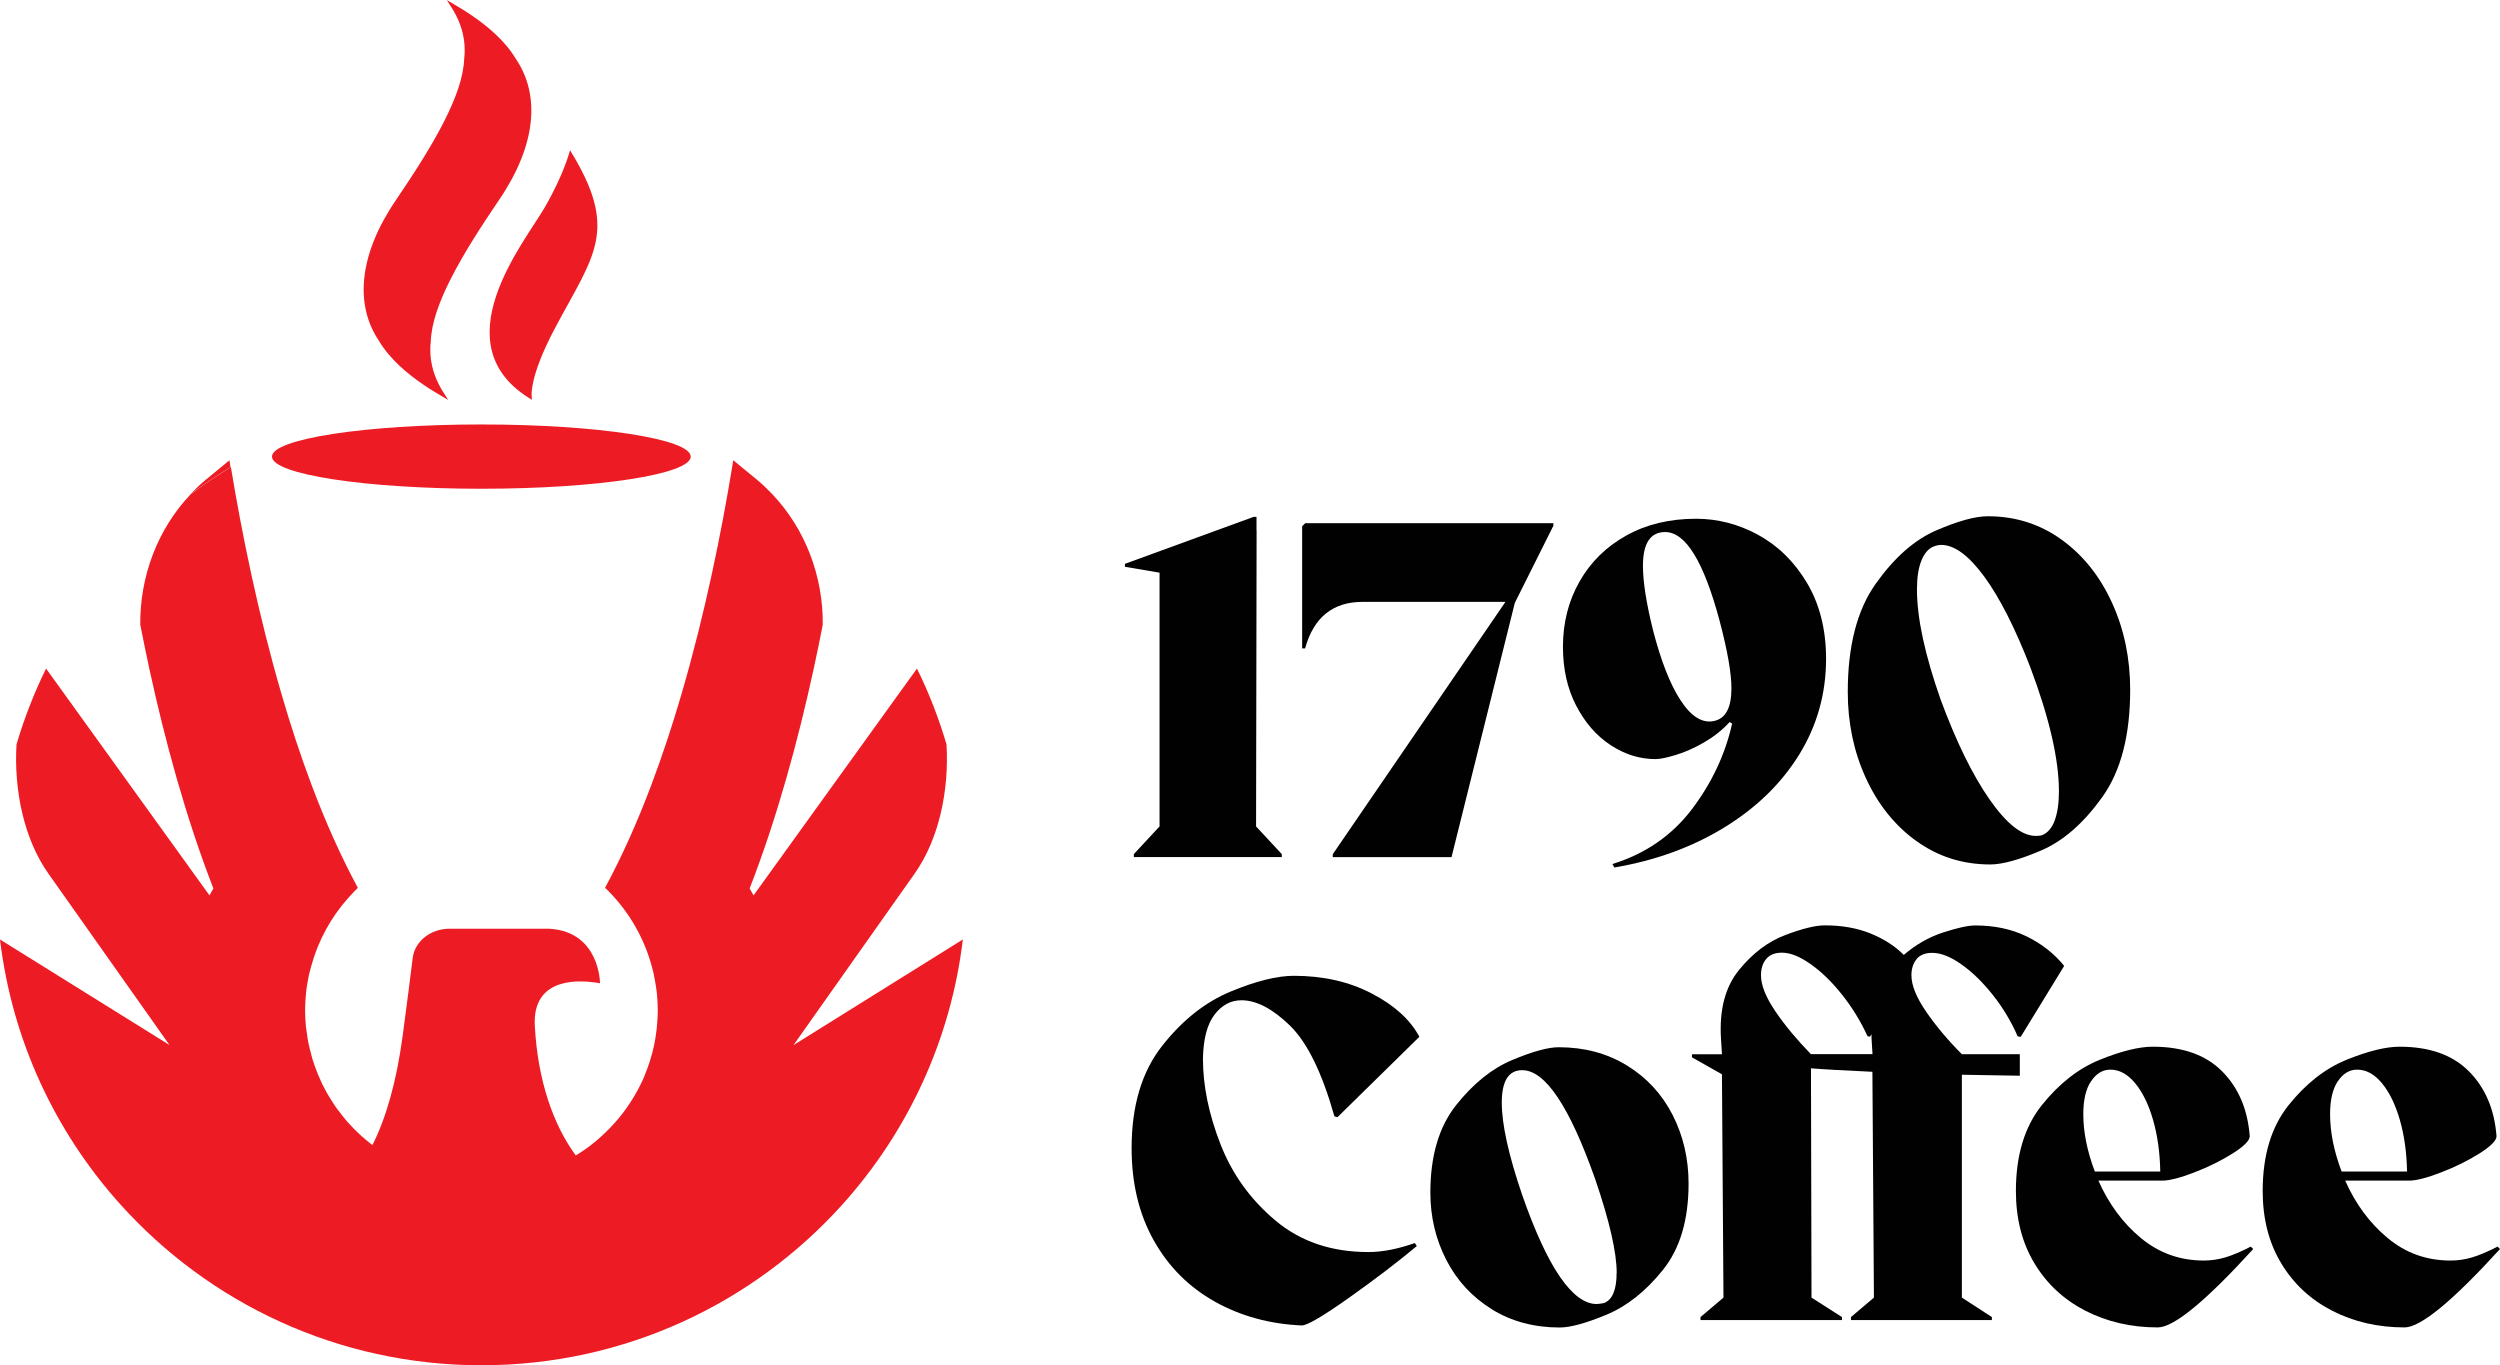
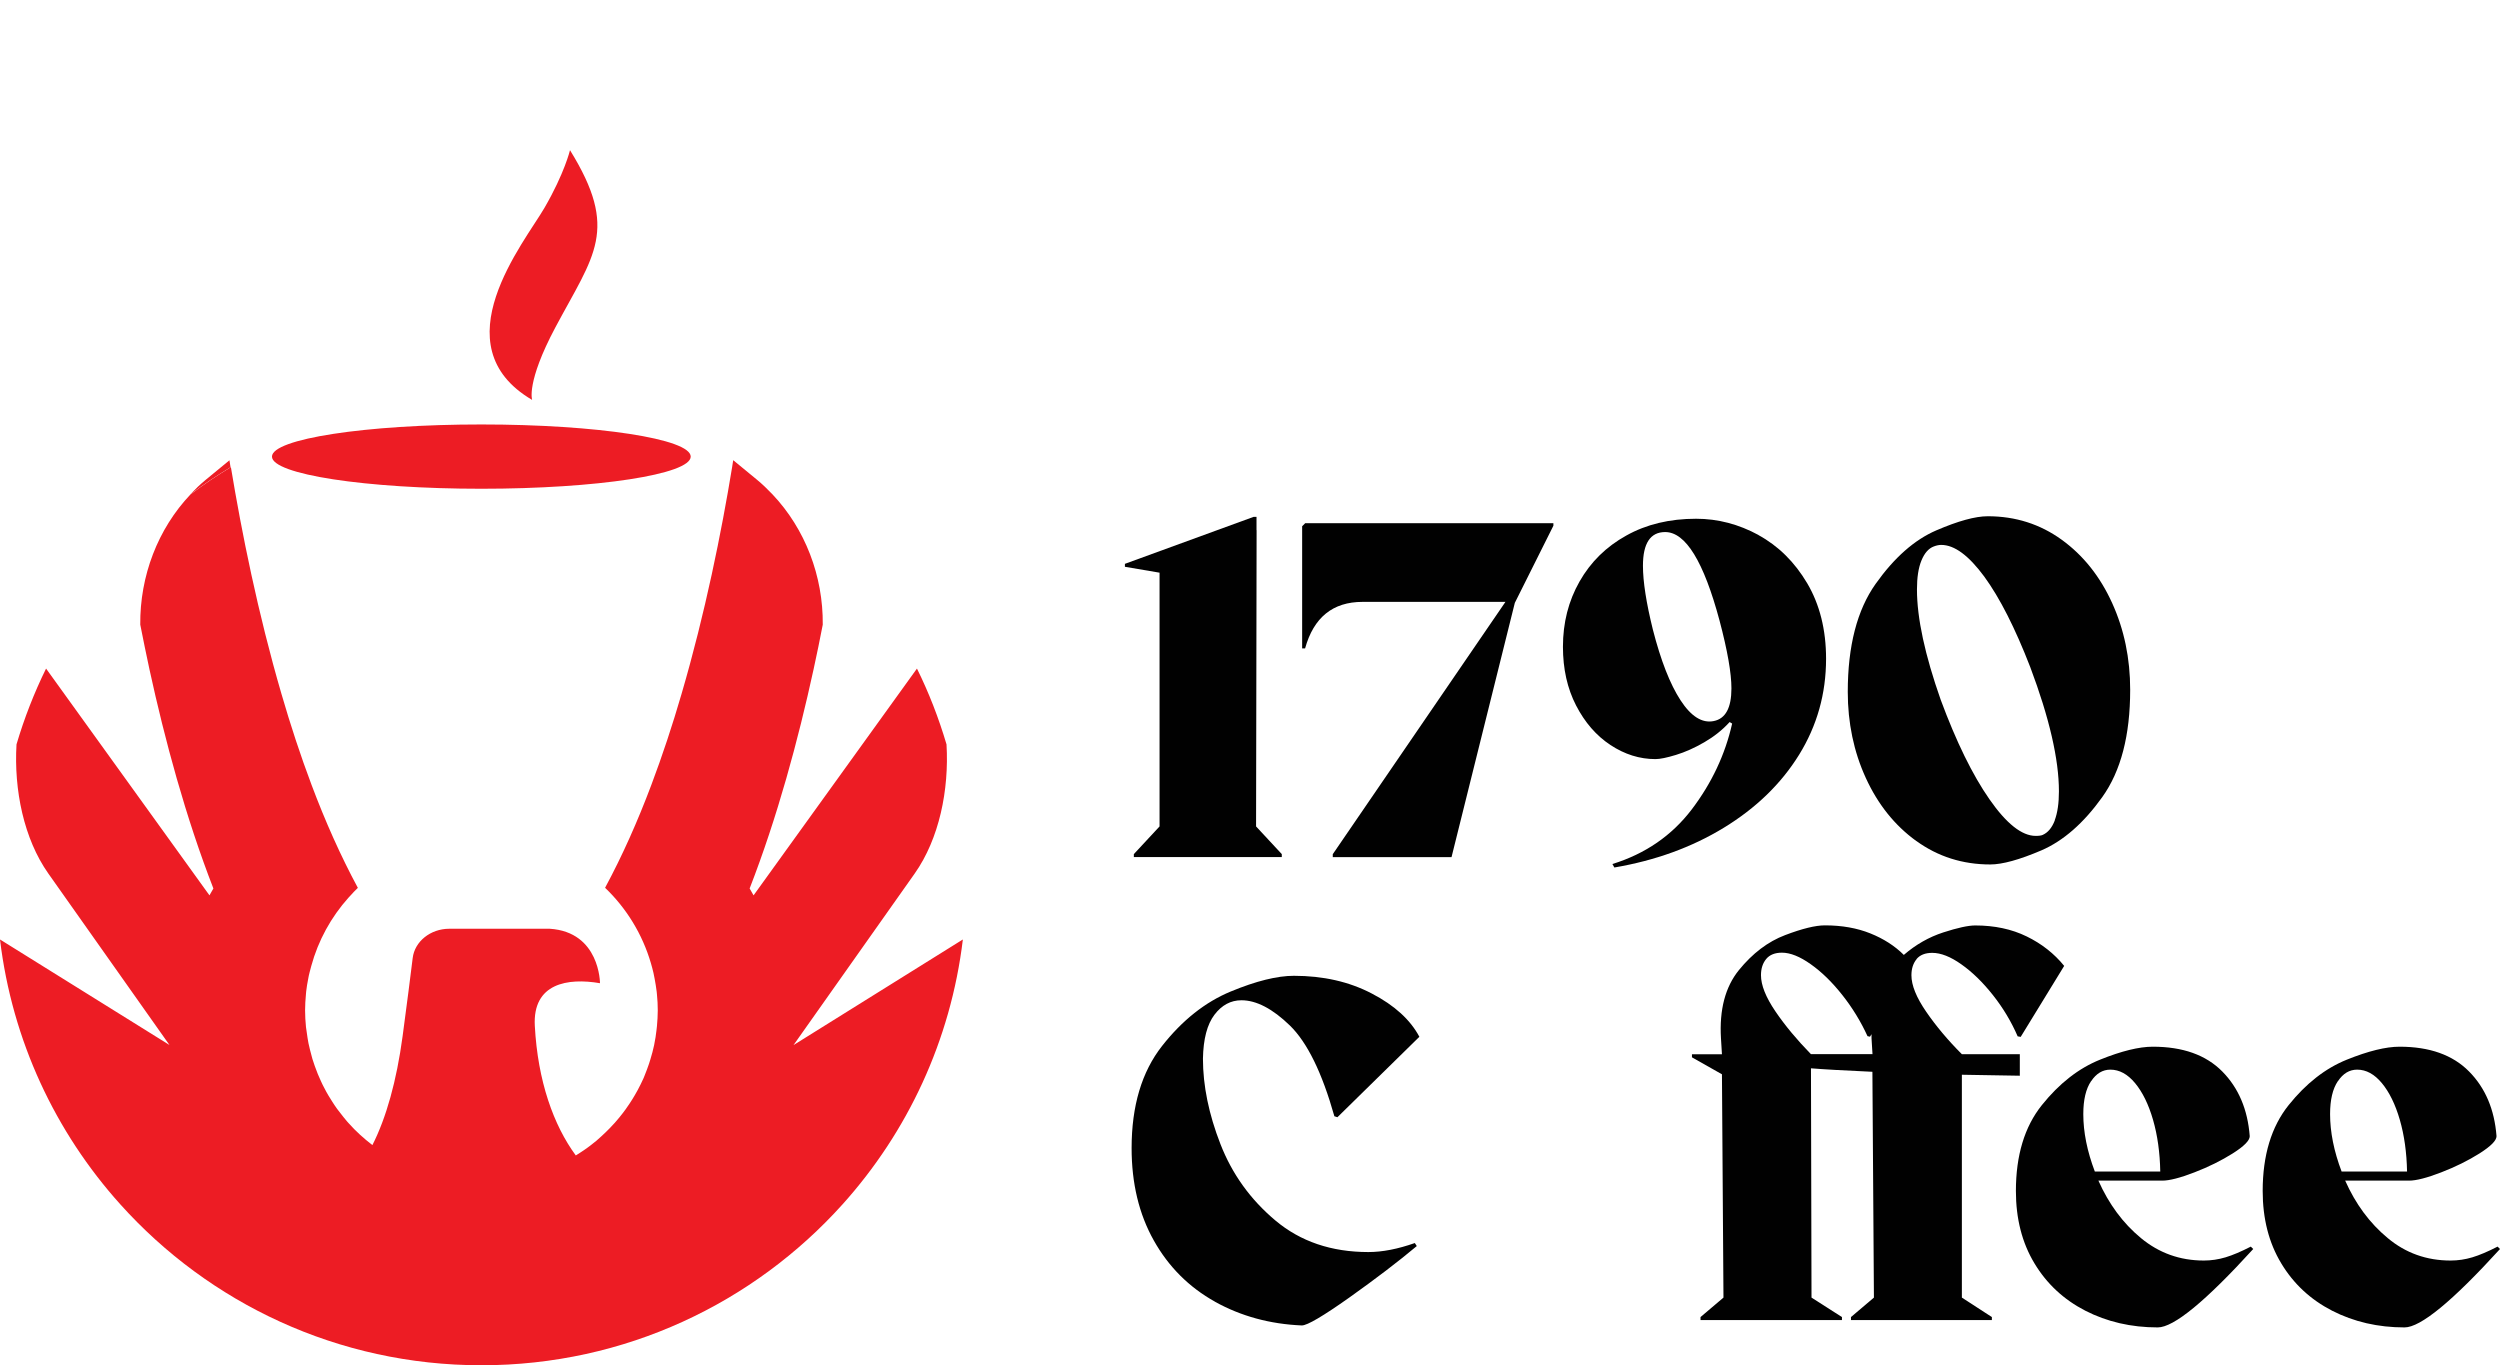
<svg xmlns="http://www.w3.org/2000/svg" viewBox="0 0 280 152.91" data-name="Capa 2" id="Capa_2">
  <defs>
    <style>
      .cls-1 {
        fill: #010101;
      }

      .cls-2 {
        fill-rule: evenodd;
      }

      .cls-2, .cls-3 {
        fill: #ed1c24;
      }
    </style>
  </defs>
  <g data-name="Layer 1" id="Layer_1">
    <g>
      <g>
        <g>
          <path d="M140.74,59.37l-.06,33.19,2.88,3.1v.33h-16.57v-.33l2.88-3.1v-28.42l-3.88-.66v-.33l14.41-5.26h.33v1.5Z" class="cls-1" />
          <path d="M146.17,58.6h27.81v.28l-4.32,8.64-7.09,28.48h-13.3v-.33l19.34-28.26h-16.01c-3.32,0-5.47,1.74-6.43,5.21h-.33v-13.68l.33-.33Z" class="cls-1" />
          <path d="M196.95,59.93c2.23,1.22,4.05,3.02,5.46,5.4,1.4,2.38,2.11,5.2,2.11,8.45,0,3.91-1.01,7.5-3.02,10.75-2.01,3.25-4.82,5.97-8.42,8.17-3.6,2.2-7.69,3.68-12.27,4.46l-.22-.39c3.69-1.14,6.66-3.19,8.89-6.12,2.23-2.94,3.74-6.14,4.52-9.61l-.28-.17c-.81.89-1.76,1.64-2.85,2.27-1.09.63-2.14,1.1-3.16,1.41-1.02.31-1.78.47-2.3.47-1.77,0-3.45-.53-5.04-1.58-1.59-1.05-2.87-2.53-3.85-4.43-.98-1.9-1.47-4.09-1.47-6.57,0-2.7.62-5.13,1.86-7.31,1.24-2.18,2.98-3.9,5.24-5.15,2.25-1.26,4.86-1.88,7.81-1.88,2.44,0,4.77.61,7.01,1.83ZM184.01,63.36c0,1.77.37,4.16,1.11,7.15.89,3.47,1.92,6.11,3.1,7.92,1.18,1.81,2.42,2.59,3.71,2.33,1.33-.26,1.99-1.48,1.99-3.66,0-1.7-.44-4.23-1.33-7.59-1.77-6.61-3.8-9.92-6.09-9.92-1.66,0-2.49,1.26-2.49,3.77Z" class="cls-1" />
          <path d="M214.62,94.19c-2.42-1.75-4.3-4.11-5.65-7.06-1.35-2.95-2.02-6.17-2.02-9.64,0-5.13,1.04-9.17,3.13-12.11,2.09-2.94,4.35-4.93,6.79-5.98s4.36-1.58,5.76-1.58c3.1,0,5.86.88,8.28,2.63,2.42,1.75,4.3,4.12,5.65,7.09,1.35,2.97,2.02,6.21,2.02,9.72,0,5.1-1.04,9.1-3.13,12.02-2.09,2.92-4.36,4.9-6.81,5.96-2.46,1.05-4.37,1.58-5.73,1.58-3.1,0-5.86-.88-8.28-2.63ZM230.13,91.87c.31-.83.47-1.91.47-3.24,0-3.58-1.07-8.22-3.21-13.91-1.7-4.39-3.42-7.77-5.15-10.14-1.74-2.36-3.34-3.55-4.82-3.55-.26,0-.54.06-.83.17-.59.22-1.05.75-1.39,1.58s-.5,1.91-.5,3.24c0,3.21.89,7.33,2.66,12.36,1.74,4.69,3.55,8.4,5.46,11.14,1.9,2.73,3.63,4.1,5.18,4.1.37,0,.63-.04.78-.11.59-.26,1.04-.8,1.36-1.63Z" class="cls-1" />
        </g>
        <g>
          <path d="M136.08,145.79c-2.91-1.62-5.2-3.91-6.85-6.85-1.66-2.95-2.49-6.4-2.49-10.35,0-4.74,1.14-8.55,3.41-11.44,2.27-2.89,4.84-4.92,7.69-6.1,2.85-1.18,5.21-1.76,7.08-1.76,3.28,0,6.19.66,8.73,1.99,2.54,1.32,4.31,2.94,5.32,4.84l-9.18,9.01-.34-.11c-1.38-4.89-3.04-8.27-4.98-10.16-1.94-1.88-3.75-2.83-5.43-2.83-1.19,0-2.2.54-3.02,1.62-.82,1.08-1.25,2.72-1.29,4.92,0,3.02.65,6.21,1.96,9.57,1.31,3.36,3.36,6.21,6.16,8.56,2.8,2.35,6.27,3.53,10.41,3.53,1.57,0,3.3-.34,5.2-1.01l.22.34c-2.09,1.75-4.61,3.67-7.55,5.76-2.95,2.09-4.72,3.13-5.32,3.13-3.58-.15-6.83-1.04-9.74-2.66Z" class="cls-1" />
-           <path d="M167.08,146.63c-2.2-1.36-3.9-3.2-5.09-5.51-1.19-2.31-1.79-4.83-1.79-7.55,0-4.1.96-7.37,2.88-9.79,1.92-2.42,4.02-4.11,6.29-5.06s4.01-1.43,5.2-1.43c2.87,0,5.42.68,7.64,2.04,2.22,1.36,3.93,3.21,5.12,5.54,1.19,2.33,1.79,4.9,1.79,7.69,0,4.07-.96,7.29-2.88,9.68-1.92,2.39-4.03,4.06-6.32,5.01-2.29.95-4.04,1.43-5.23,1.43-2.87,0-5.41-.68-7.61-2.04ZM181.07,142.58c0-2.31-.8-5.82-2.41-10.52-2.87-8.13-5.59-12.2-8.17-12.2-1.53,0-2.29,1.21-2.29,3.64s.76,5.88,2.29,10.35c1.42,4.07,2.83,7.12,4.22,9.15,1.4,2.03,2.77,3.05,4.11,3.05.19,0,.47-.04.84-.11.93-.37,1.4-1.49,1.4-3.36Z" class="cls-1" />
          <path d="M214.67,107.41c-.39.47-.59,1.07-.59,1.82,0,1.12.55,2.48,1.65,4.08,1.1,1.6,2.43,3.19,4,4.76h6.49v2.41l-6.49-.11v24.96l3.36,2.18v.34h-15.78v-.34l2.57-2.18-.17-25.29c-3.28-.15-5.58-.28-6.88-.39l.06,25.68,3.41,2.18v.34h-15.84v-.34l2.57-2.18-.17-25.01-3.36-1.9v-.34h3.36l-.11-1.79c-.19-3.21.48-5.75,2.01-7.64,1.53-1.88,3.25-3.19,5.18-3.92,1.92-.73,3.4-1.09,4.45-1.09,1.9,0,3.6.3,5.09.9,1.49.6,2.74,1.4,3.75,2.41,1.34-1.16,2.82-2,4.42-2.52,1.6-.52,2.8-.78,3.58-.78,2.16,0,4.08.41,5.76,1.23,1.68.82,3.08,1.92,4.2,3.3l-4.87,7.95-.34-.06c-.71-1.64-1.63-3.18-2.77-4.62-1.14-1.44-2.31-2.58-3.53-3.44-1.21-.86-2.3-1.29-3.27-1.29-.78,0-1.37.23-1.76.7ZM209.72,118.07l-.11-1.79v-.45l-.17.28-.28-.06c-.75-1.64-1.69-3.18-2.83-4.62-1.14-1.44-2.31-2.58-3.53-3.44-1.21-.86-2.29-1.29-3.22-1.29-.78,0-1.37.23-1.76.7-.39.47-.59,1.07-.59,1.82,0,1.12.54,2.47,1.62,4.06,1.08,1.59,2.41,3.18,3.97,4.78h6.88Z" class="cls-1" />
          <path d="M252.36,139.89c-5.34,5.86-8.9,8.78-10.69,8.78-2.99,0-5.69-.63-8.11-1.87-2.43-1.25-4.33-3.02-5.71-5.32-1.38-2.29-2.07-4.99-2.07-8.09,0-3.99.97-7.2,2.91-9.62,1.94-2.42,4.11-4.12,6.52-5.09,2.41-.97,4.37-1.45,5.9-1.45,3.36,0,5.95.92,7.78,2.77,1.83,1.85,2.85,4.26,3.08,7.25,0,.49-.64,1.13-1.9,1.93-1.27.8-2.7,1.51-4.31,2.13-1.6.62-2.8.92-3.58.92h-7.16c1.16,2.61,2.74,4.76,4.76,6.43s4.36,2.52,7.05,2.52c.82,0,1.63-.12,2.43-.36.8-.24,1.74-.64,2.83-1.2l.28.28ZM234.2,121.09c-.58.86-.87,2.09-.87,3.69,0,2.01.43,4.16,1.29,6.43h7.33c-.04-2.13-.31-4.06-.81-5.79-.5-1.73-1.18-3.11-2.01-4.11-.84-1.01-1.76-1.51-2.77-1.51-.86,0-1.58.43-2.15,1.29Z" class="cls-1" />
          <path d="M280,139.89c-5.34,5.86-8.9,8.78-10.69,8.78-2.99,0-5.69-.63-8.11-1.87-2.43-1.25-4.33-3.02-5.71-5.32-1.38-2.29-2.07-4.99-2.07-8.09,0-3.99.97-7.2,2.91-9.62,1.94-2.42,4.11-4.12,6.52-5.09,2.41-.97,4.37-1.45,5.9-1.45,3.36,0,5.95.92,7.78,2.77s2.85,4.26,3.08,7.25c0,.49-.64,1.13-1.9,1.93-1.27.8-2.7,1.51-4.31,2.13-1.6.62-2.8.92-3.58.92h-7.16c1.16,2.61,2.74,4.76,4.76,6.43,2.01,1.68,4.36,2.52,7.05,2.52.82,0,1.63-.12,2.43-.36.8-.24,1.74-.64,2.83-1.2l.28.28ZM261.84,121.09c-.58.86-.87,2.09-.87,3.69,0,2.01.43,4.16,1.29,6.43h7.33c-.04-2.13-.31-4.06-.81-5.79-.5-1.73-1.18-3.11-2.01-4.11-.84-1.01-1.76-1.51-2.77-1.51-.86,0-1.58.43-2.15,1.29Z" class="cls-1" />
        </g>
      </g>
      <g>
        <ellipse ry="3.6" rx="23.45" cy="51.14" cx="53.91" class="cls-3" />
        <path d="M25.7,51.55l-2.65,2.18c-.62.51-1.2,1.07-1.75,1.65,1.45-1.09,2.96-2.11,4.52-3.05-.04-.26-.08-.51-.12-.77Z" class="cls-2" />
-         <path d="M50.12,44.79c.35,0-2.35-2.51-1.87-6.56.13-4.05,3.44-9.65,7.64-15.83,4.21-6.18,4.63-11.78,1.87-15.83-2.41-4.05-8-6.56-7.64-6.56-.35,0,2.35,2.51,1.87,6.56-.13,4.05-3.44,9.65-7.64,15.83-4.21,6.18-4.63,11.78-1.87,15.83,2.41,4.05,8,6.56,7.64,6.56Z" class="cls-3" />
        <path d="M63.84,16.82s-.61,2.58-2.86,6.46c-2.25,3.88-11.77,15.42-1.38,21.51,0,0-.69-1.94,2.6-8.12,4.34-8.15,7.18-10.89,1.64-19.85Z" class="cls-2" />
        <path d="M88.88,117.04l13.57-19.21c2.74-3.89,3.86-9.35,3.56-14.46-.87-2.94-1.97-5.78-3.31-8.49l-18.3,25.4c-.14-.26-.29-.51-.44-.77,3.11-8,5.44-16.64,7.16-24.54.37-1.71.72-3.38,1.03-5.01.05-5.45-1.97-10.72-5.63-14.59-.55-.58-1.13-1.14-1.75-1.65l-2.65-2.18c-.04.26-.08.51-.12.77-1.19,7.26-3.01,16.33-5.67,25.42-1,3.44-2.13,6.87-3.39,10.21-1.52,4.04-3.24,7.91-5.17,11.49,2.4,2.3,4.18,5.2,5.13,8.44.11.36.2.73.29,1.1.05.21.09.43.13.65.09.48.17.96.23,1.46.01.1.02.21.03.31.06.58.09,1.17.09,1.77s-.04,1.17-.09,1.75c-.01.15-.03.3-.05.45-.06.54-.14,1.07-.25,1.59,0,.04-.01.08-.02.11-.11.54-.26,1.07-.42,1.6-.05.16-.1.32-.15.48-.15.44-.31.87-.48,1.29-.04.11-.08.22-.13.32-.2.46-.43.9-.66,1.34-.1.18-.2.37-.31.55-.18.31-.37.62-.57.92-.15.23-.3.45-.46.67-.23.31-.46.62-.7.91-.17.2-.34.4-.51.6-.18.2-.36.4-.55.59-.31.32-.63.63-.96.93-.19.17-.38.34-.57.51-.24.2-.48.39-.72.57-.17.13-.34.25-.51.37-.35.25-.71.47-1.07.7-2.49-3.38-4.26-8.33-4.59-14.51-.26-4.79,3.7-5.4,7.3-4.78,0,0,0-5.74-5.63-6.1h-11.25c-2.1,0-3.88,1.42-4.1,3.29-.25,2.08-.64,5.07-1.13,8.76-.67,4.98-1.82,9.1-3.38,12.18-.96-.74-1.85-1.54-2.65-2.44-.06-.07-.13-.13-.18-.2-.26-.3-.5-.61-.74-.92-.13-.16-.26-.33-.38-.49-.2-.28-.39-.56-.57-.85-.14-.22-.28-.44-.41-.66-.16-.27-.31-.54-.45-.82-.14-.26-.27-.52-.39-.79-.12-.26-.24-.53-.35-.8-.12-.3-.23-.6-.34-.9-.09-.26-.18-.51-.26-.78-.1-.34-.19-.68-.27-1.02-.06-.24-.12-.49-.17-.73-.08-.39-.13-.79-.19-1.2-.03-.21-.07-.41-.09-.62-.06-.62-.1-1.24-.1-1.87,0-.59.04-1.17.09-1.74.01-.12.02-.24.03-.36.06-.49.13-.97.23-1.44.04-.24.09-.47.15-.7.06-.24.12-.48.19-.72.78-2.87,2.22-5.48,4.17-7.66.05-.05.1-.1.15-.16.29-.32.58-.64.9-.94-1.93-3.58-3.65-7.45-5.17-11.49-1.26-3.34-2.38-6.77-3.38-10.21-2.65-9.08-4.47-18.16-5.67-25.42-1.56.94-3.07,1.96-4.52,3.05-3.67,3.87-5.68,9.15-5.63,14.59.32,1.62.66,3.3,1.03,5.01,1.72,7.9,4.05,16.54,7.16,24.54-.15.25-.29.51-.44.77l-18.3-25.4c-1.33,2.71-2.44,5.55-3.31,8.49-.3,5.11.82,10.57,3.56,14.46l13.57,19.21L0,105.22c1.36,11.33,6.21,21.58,13.46,29.65,9.94,11.07,24.38,18.04,40.46,18.04s30.51-6.97,40.46-18.04c7.25-8.07,12.1-18.32,13.46-29.65l-18.95,11.82Z" class="cls-2" />
      </g>
    </g>
  </g>
</svg>